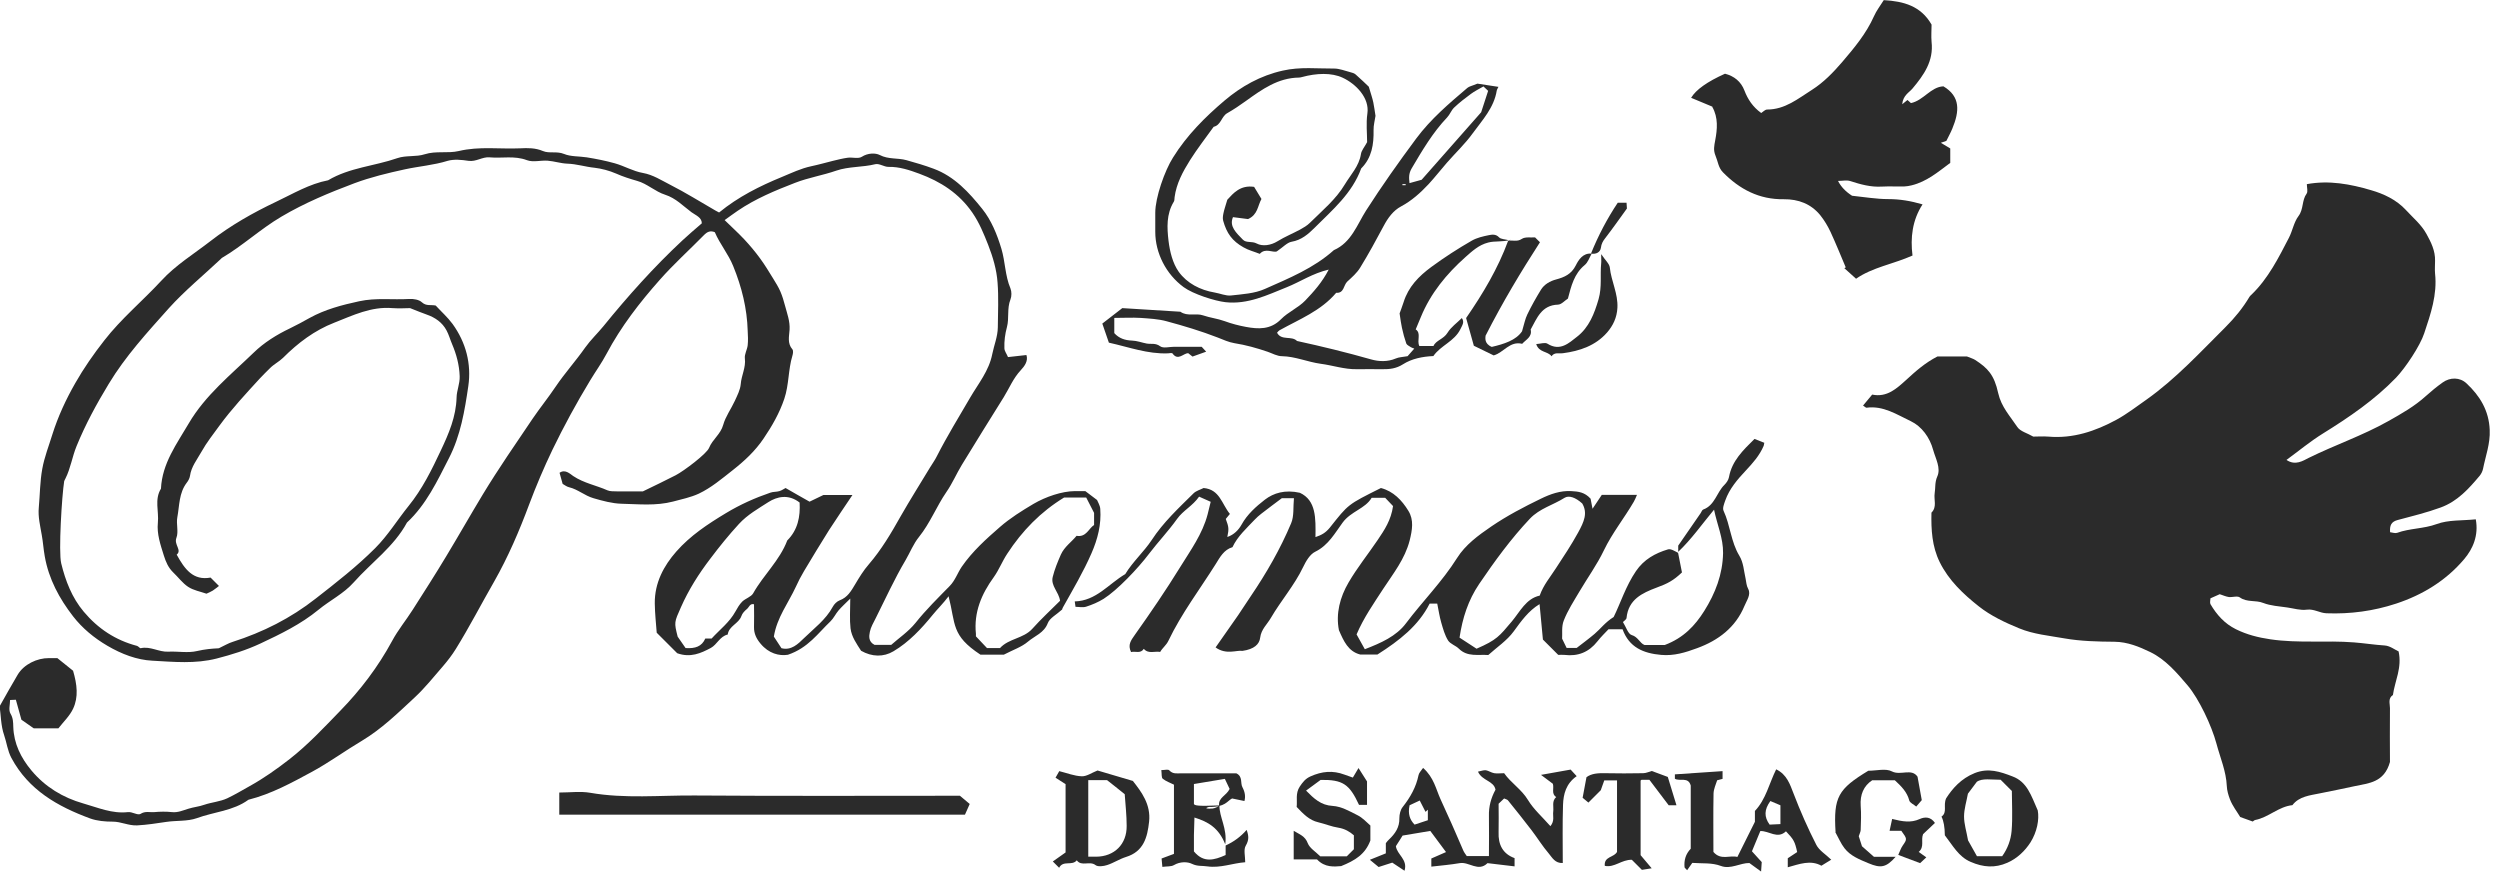
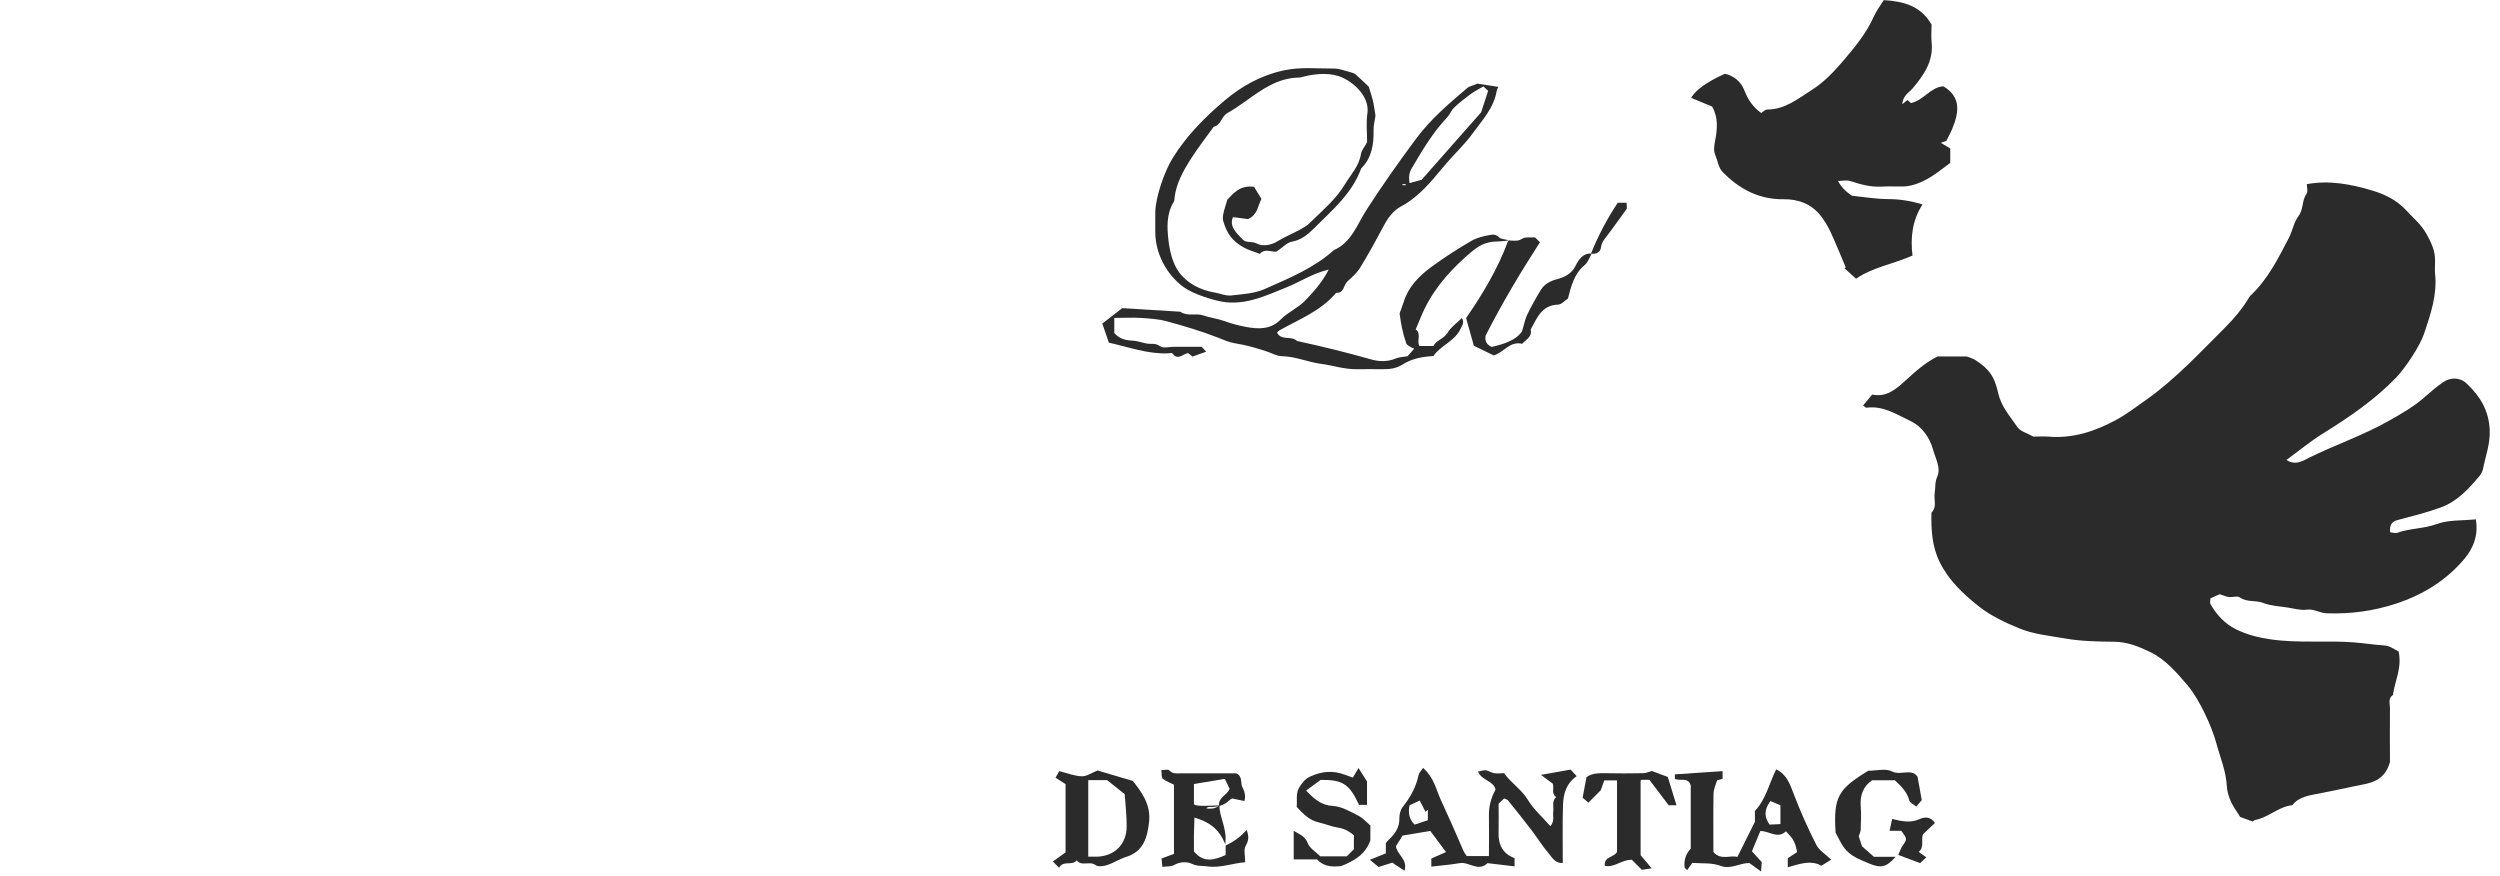
<svg xmlns="http://www.w3.org/2000/svg" width="194" height="68" viewBox="0 0 194 68" fill="none">
  <g clip-path="url(#clip0_259_162)">
    <path d="M144.591 31.45C144.821 31.17 145.051 30.9 145.281 30.62C146.431 30.86 147.191 30.14 147.911 29.49C148.651 28.81 149.391 28.15 150.351 27.66H152.631C152.921 27.78 153.111 27.83 153.271 27.93C154.241 28.56 154.751 29.08 155.061 30.51C155.301 31.58 155.991 32.3 156.541 33.13C156.771 33.48 157.321 33.61 157.781 33.88C158.121 33.88 158.541 33.85 158.941 33.88C160.861 34.05 162.601 33.46 164.241 32.57C165.061 32.12 165.811 31.54 166.581 31C168.861 29.38 170.741 27.33 172.711 25.37C173.421 24.66 174.051 23.89 174.561 23.03C174.601 22.96 174.671 22.91 174.731 22.85C176.021 21.6 176.811 20.01 177.621 18.45C177.901 17.91 178.001 17.25 178.361 16.77C178.771 16.23 178.611 15.55 178.991 15.03C179.111 14.87 179.011 14.55 179.011 14.29C180.741 13.97 182.411 14.29 184.001 14.76C184.971 15.04 185.971 15.5 186.711 16.31C187.261 16.91 187.891 17.42 188.291 18.15C188.651 18.8 188.981 19.46 188.961 20.24C188.961 20.57 188.931 20.91 188.961 21.23C189.141 22.86 188.621 24.36 188.121 25.86C187.801 26.84 186.651 28.56 185.931 29.31C184.261 31.04 182.291 32.38 180.261 33.64C179.291 34.24 178.401 34.98 177.431 35.69C178.121 36.16 178.721 35.75 179.161 35.53C181.191 34.53 183.341 33.8 185.331 32.68C186.361 32.1 187.371 31.53 188.251 30.73C188.661 30.36 189.101 30 189.551 29.68C190.121 29.27 190.881 29.26 191.401 29.75C192.441 30.72 193.141 31.86 193.201 33.36C193.251 34.43 192.881 35.38 192.681 36.39C192.641 36.57 192.551 36.76 192.431 36.91C191.581 37.92 190.711 38.9 189.401 39.38C188.311 39.78 187.191 40.05 186.071 40.35C185.561 40.48 185.431 40.77 185.471 41.3C185.641 41.32 185.851 41.4 186.011 41.35C187.001 40.99 188.071 41.04 189.081 40.67C189.991 40.33 191.061 40.41 192.121 40.3C192.351 41.55 191.901 42.59 191.211 43.4C189.811 45.05 188.001 46.16 185.941 46.84C184.181 47.42 182.381 47.66 180.531 47.59C180.011 47.57 179.571 47.24 179.011 47.31C178.511 47.38 177.991 47.21 177.491 47.14C176.871 47.05 176.191 47.01 175.631 46.79C175.031 46.55 174.371 46.76 173.811 46.36C173.621 46.22 173.241 46.36 172.961 46.33C172.741 46.3 172.521 46.2 172.251 46.11C172.071 46.19 171.831 46.3 171.531 46.43C171.531 46.56 171.471 46.76 171.531 46.88C172.011 47.7 172.631 48.4 173.511 48.83C174.361 49.25 175.231 49.47 176.181 49.61C178.351 49.93 180.521 49.68 182.671 49.85C183.461 49.91 184.261 50.04 185.061 50.09C185.461 50.12 185.831 50.41 186.131 50.55C186.411 51.82 185.841 52.84 185.691 53.93C185.291 54.2 185.461 54.6 185.461 54.95C185.441 56.44 185.461 57.93 185.461 59.13C185.011 60.74 183.801 60.77 182.751 61C181.831 61.21 180.901 61.38 179.991 61.57C179.281 61.72 178.411 61.79 177.891 62.48C176.821 62.59 176.041 63.43 175.011 63.63C174.941 63.64 174.881 63.71 174.811 63.75C174.521 63.65 174.231 63.54 173.841 63.4C173.611 63.01 173.241 62.55 173.041 62.02C172.921 61.71 172.811 61.32 172.801 61.01C172.751 59.85 172.291 58.81 172.001 57.72C171.621 56.3 170.631 54.22 169.761 53.19C168.921 52.2 168.041 51.17 166.861 50.6C166.011 50.19 165.101 49.81 164.081 49.8C162.791 49.79 161.471 49.76 160.211 49.54C159.031 49.33 157.801 49.22 156.691 48.76C155.591 48.31 154.471 47.78 153.551 47.05C152.361 46.11 151.221 45.04 150.521 43.62C149.921 42.4 149.851 41.1 149.881 39.78C150.331 39.34 150.051 38.77 150.131 38.27C150.201 37.85 150.131 37.44 150.331 36.98C150.631 36.33 150.201 35.59 150.011 34.91C149.751 33.95 149.131 33.09 148.271 32.68C147.191 32.17 146.141 31.46 144.841 31.64C144.781 31.64 144.711 31.56 144.561 31.46L144.591 31.45Z" fill="#2B2B2B" />
-     <path d="M16.991 50.3C17.421 50.1 17.721 49.91 18.051 49.81C20.401 49.06 22.551 47.98 24.511 46.44C26.101 45.2 27.681 43.97 29.111 42.54C30.101 41.55 30.831 40.35 31.701 39.27C32.771 37.95 33.501 36.46 34.211 34.95C34.831 33.64 35.391 32.33 35.431 30.84C35.441 30.3 35.691 29.78 35.671 29.2C35.641 28.32 35.421 27.5 35.081 26.7C34.931 26.35 34.831 25.97 34.651 25.64C34.321 25.02 33.771 24.64 33.111 24.41C32.751 24.28 32.391 24.14 31.821 23.91C31.531 23.91 30.991 23.95 30.451 23.91C28.811 23.77 27.391 24.47 25.941 25.04C24.401 25.64 23.121 26.61 21.961 27.77C21.651 28.07 21.241 28.27 20.941 28.58C20.681 28.84 20.411 29.1 20.171 29.36C19.081 30.55 17.971 31.74 17.021 33.04C16.551 33.69 16.031 34.34 15.631 35.06C15.291 35.67 14.841 36.21 14.741 36.94C14.711 37.12 14.611 37.31 14.491 37.46C13.881 38.26 13.931 39.23 13.761 40.14C13.661 40.66 13.871 41.26 13.691 41.73C13.481 42.27 14.141 42.69 13.711 43.04C14.331 44.17 14.991 45.07 16.341 44.82C16.571 45.05 16.771 45.25 16.991 45.47C16.831 45.59 16.681 45.72 16.511 45.83C16.351 45.93 16.171 46 16.021 46.07C15.531 45.9 15.011 45.81 14.601 45.54C14.161 45.25 13.831 44.79 13.441 44.42C13.061 44.05 12.871 43.61 12.711 43.1C12.451 42.26 12.161 41.44 12.251 40.56C12.341 39.68 11.971 38.76 12.491 37.92C12.581 35.96 13.721 34.44 14.651 32.85C15.931 30.67 17.901 29.09 19.691 27.36C20.481 26.59 21.471 25.97 22.501 25.48C23.021 25.23 23.531 24.95 24.031 24.67C25.231 24.01 26.521 23.67 27.861 23.38C29.181 23.09 30.461 23.28 31.751 23.2C32.081 23.18 32.521 23.25 32.741 23.46C33.081 23.77 33.431 23.63 33.811 23.71C34.231 24.17 34.731 24.61 35.121 25.14C36.161 26.58 36.591 28.24 36.341 29.96C36.061 31.87 35.741 33.8 34.841 35.55C33.931 37.33 33.081 39.15 31.581 40.55C30.571 42.42 28.831 43.64 27.451 45.19C26.671 46.07 25.611 46.58 24.711 47.32C23.361 48.43 21.781 49.2 20.201 49.94C19.111 50.45 17.981 50.8 16.821 51.1C15.151 51.53 13.471 51.36 11.821 51.27C10.621 51.21 9.441 50.76 8.331 50.11C7.291 49.5 6.391 48.75 5.681 47.84C4.611 46.46 3.781 44.94 3.471 43.16C3.371 42.61 3.341 42.06 3.241 41.52C3.121 40.81 2.941 40.11 3.011 39.38C3.101 38.38 3.101 37.36 3.281 36.38C3.441 35.48 3.791 34.6 4.061 33.72C4.501 32.32 5.121 30.99 5.841 29.73C6.501 28.57 7.261 27.48 8.091 26.42C9.411 24.72 11.061 23.36 12.511 21.79C13.631 20.57 15.041 19.71 16.331 18.71C17.901 17.49 19.631 16.51 21.421 15.66C22.731 15.04 24.001 14.27 25.461 13.99C27.121 13 29.061 12.89 30.841 12.27C31.501 12.04 32.291 12.19 32.961 11.97C33.841 11.69 34.751 11.92 35.601 11.72C37.191 11.34 38.771 11.58 40.361 11.51C40.951 11.48 41.541 11.47 42.131 11.72C42.621 11.93 43.201 11.71 43.781 11.95C44.281 12.16 44.941 12.12 45.531 12.21C46.271 12.33 46.981 12.47 47.701 12.67C48.451 12.88 49.131 13.29 49.881 13.42C50.671 13.56 51.321 13.99 51.991 14.33C53.191 14.94 54.341 15.66 55.521 16.34C55.621 16.4 55.721 16.45 55.801 16.49C57.291 15.27 58.951 14.44 60.681 13.73C61.431 13.42 62.151 13.07 62.951 12.9C63.521 12.78 64.081 12.62 64.641 12.48C65.021 12.39 65.401 12.29 65.781 12.24C66.141 12.19 66.601 12.34 66.871 12.17C67.351 11.86 67.941 11.86 68.271 12.03C68.941 12.38 69.661 12.24 70.341 12.43C71.051 12.63 71.751 12.83 72.441 13.09C74.071 13.69 75.201 14.94 76.221 16.21C76.921 17.08 77.371 18.18 77.711 19.31C78.011 20.32 77.991 21.39 78.411 22.38C78.511 22.63 78.511 22.99 78.411 23.24C78.131 23.94 78.321 24.7 78.141 25.37C77.991 25.93 77.921 26.46 77.941 27.02C77.941 27.24 78.111 27.44 78.221 27.71C78.721 27.66 79.171 27.61 79.651 27.55C79.801 28.01 79.511 28.41 79.201 28.74C78.631 29.35 78.321 30.12 77.891 30.82C76.801 32.57 75.711 34.31 74.641 36.07C74.221 36.76 73.901 37.52 73.441 38.18C72.671 39.3 72.181 40.59 71.311 41.67C70.881 42.2 70.621 42.87 70.271 43.47C69.411 44.92 68.711 46.47 67.951 47.98C67.781 48.32 67.571 48.67 67.501 49.03C67.431 49.37 67.381 49.79 67.861 50.04H69.161C69.731 49.53 70.491 49.02 71.041 48.34C71.861 47.31 72.791 46.4 73.701 45.47C74.121 45.04 74.301 44.47 74.631 43.98C75.461 42.78 76.531 41.82 77.601 40.89C78.381 40.21 79.291 39.64 80.201 39.1C81.161 38.54 82.411 38.12 83.401 38.11C83.691 38.11 83.981 38.11 84.221 38.11C84.501 38.32 84.751 38.51 85.131 38.8C85.171 38.92 85.361 39.2 85.381 39.49C85.471 40.7 85.181 41.83 84.701 42.93C84.071 44.38 83.261 45.74 82.491 47.12C82.431 47.22 82.411 47.34 82.431 47.29C81.981 47.7 81.461 47.96 81.311 48.35C81.021 49.12 80.301 49.34 79.771 49.79C79.281 50.21 78.631 50.42 77.901 50.8H76.081C73.801 49.3 74.171 48.46 73.611 46.27C73.201 46.82 72.771 47.23 72.371 47.72C71.501 48.79 70.531 49.83 69.331 50.54C68.561 51 67.661 50.98 66.821 50.5C66.481 49.97 66.081 49.42 66.001 48.76C65.921 48.07 65.981 47.36 65.981 46.45C65.601 46.83 65.311 47.09 65.071 47.37C64.841 47.64 64.691 47.98 64.441 48.22C63.481 49.13 62.711 50.28 61.141 50.81C60.461 50.92 59.651 50.71 59.021 49.95C58.701 49.57 58.501 49.17 58.511 48.66C58.531 48.08 58.511 47.5 58.511 46.89C58.191 46.81 58.131 47.12 57.971 47.25C57.791 47.4 57.601 47.59 57.531 47.81C57.321 48.4 56.561 48.57 56.471 49.24C55.861 49.38 55.641 50.02 55.161 50.28C54.391 50.69 53.581 51.06 52.551 50.69C52.121 50.26 51.601 49.74 50.961 49.1C50.911 48.41 50.821 47.62 50.811 46.83C50.791 45.22 51.521 43.89 52.481 42.8C53.571 41.56 54.921 40.67 56.331 39.82C57.441 39.15 58.581 38.64 59.781 38.23C60.001 38.15 60.251 38.18 60.481 38.11C60.661 38.06 60.821 37.94 60.961 37.87C61.591 38.23 62.191 38.58 62.821 38.93C63.201 38.74 63.551 38.58 63.901 38.41H66.151C65.541 39.33 64.921 40.22 64.331 41.14C63.671 42.19 63.031 43.25 62.391 44.32C62.151 44.72 61.941 45.13 61.751 45.55C61.171 46.8 60.291 47.92 60.051 49.4C60.211 49.64 60.421 49.96 60.641 50.3C61.401 50.5 61.931 49.97 62.391 49.52C63.171 48.76 64.081 48.09 64.621 47.09C64.731 46.88 64.941 46.67 65.151 46.59C65.771 46.36 66.051 45.86 66.361 45.34C66.681 44.8 67.011 44.26 67.421 43.79C68.401 42.65 69.151 41.38 69.881 40.08C70.611 38.8 71.401 37.55 72.161 36.29C72.341 35.99 72.551 35.71 72.701 35.4C73.491 33.85 74.401 32.37 75.281 30.86C75.911 29.78 76.751 28.77 77.001 27.47C77.141 26.78 77.421 26.12 77.431 25.41C77.441 24.25 77.501 23.08 77.411 21.93C77.341 20.93 77.051 19.95 76.681 19C76.341 18.14 76.001 17.3 75.461 16.51C74.421 15 72.991 14.09 71.341 13.48C70.581 13.2 69.791 12.93 68.941 12.95C68.601 12.95 68.231 12.67 67.931 12.74C66.931 12.99 65.861 12.91 64.901 13.24C63.841 13.61 62.741 13.78 61.691 14.19C60.141 14.79 58.621 15.42 57.241 16.36C56.911 16.58 56.601 16.82 56.231 17.08C56.751 17.59 57.271 18.06 57.751 18.57C58.191 19.04 58.601 19.53 58.981 20.05C59.351 20.55 59.671 21.09 60.001 21.62C60.201 21.95 60.411 22.28 60.561 22.63C60.711 22.98 60.821 23.35 60.921 23.73C61.081 24.34 61.311 24.92 61.271 25.59C61.241 26.09 61.081 26.64 61.491 27.11C61.571 27.21 61.541 27.44 61.491 27.6C61.161 28.69 61.231 29.85 60.861 30.95C60.481 32.07 59.911 33.06 59.261 34.02C58.601 35 57.771 35.77 56.841 36.5C56.001 37.16 55.191 37.85 54.221 38.31C53.591 38.6 52.901 38.74 52.231 38.92C50.891 39.27 49.551 39.12 48.221 39.09C47.511 39.07 46.771 38.87 46.051 38.66C45.361 38.46 44.841 37.97 44.161 37.81C43.981 37.77 43.821 37.64 43.661 37.55C43.581 37.27 43.501 36.98 43.421 36.69C43.841 36.39 44.211 36.75 44.481 36.94C45.301 37.49 46.261 37.66 47.141 38.05C47.351 38.14 47.611 38.12 47.851 38.13C48.551 38.13 49.261 38.13 49.891 38.13C50.781 37.7 51.611 37.3 52.431 36.88C53.071 36.55 54.841 35.21 55.021 34.76C55.291 34.09 55.921 33.7 56.121 32.97C56.301 32.32 56.731 31.74 57.021 31.11C57.211 30.69 57.441 30.26 57.481 29.81C57.531 29.13 57.891 28.52 57.801 27.81C57.761 27.49 57.981 27.14 58.021 26.79C58.061 26.42 58.041 26.04 58.021 25.67C57.971 23.93 57.561 22.28 56.901 20.66C56.521 19.71 55.861 18.94 55.471 18.02C55.121 17.87 54.871 17.99 54.621 18.25C53.491 19.4 52.281 20.49 51.211 21.7C49.641 23.47 48.191 25.34 47.071 27.45C46.691 28.17 46.211 28.83 45.791 29.53C44.731 31.28 43.751 33.08 42.861 34.92C42.201 36.3 41.601 37.71 41.061 39.15C40.301 41.19 39.431 43.22 38.351 45.12C37.351 46.86 36.431 48.65 35.371 50.36C35.081 50.83 34.741 51.27 34.381 51.69C33.661 52.52 32.971 53.39 32.171 54.13C30.881 55.33 29.611 56.57 28.091 57.48C26.791 58.25 25.571 59.15 24.231 59.88C22.641 60.74 21.061 61.61 19.281 62.06C18.091 62.93 16.601 63 15.271 63.49C14.541 63.75 13.691 63.66 12.901 63.78C12.151 63.89 11.411 64.01 10.641 64.05C9.971 64.08 9.401 63.76 8.751 63.76C8.161 63.76 7.541 63.71 6.991 63.51C4.471 62.58 2.221 61.31 0.881 58.81C0.581 58.24 0.521 57.63 0.321 57.05C0.061 56.31 0.071 55.48 -0.029 54.81C0.481 53.91 0.911 53.13 1.371 52.36C1.851 51.55 2.881 51.06 3.801 51.07C4.001 51.07 4.211 51.07 4.451 51.07C4.881 51.41 5.311 51.76 5.671 52.05C5.981 53.11 6.101 54.09 5.671 55C5.401 55.57 4.911 56.03 4.531 56.52H2.621C2.331 56.32 1.941 56.05 1.661 55.85C1.491 55.24 1.361 54.76 1.231 54.3C1.061 54.3 0.981 54.31 0.781 54.32C0.781 54.67 0.651 55.1 0.811 55.37C1.021 55.72 1.021 56.05 1.031 56.4C1.071 57.71 1.631 58.82 2.441 59.79C3.501 61.06 4.881 61.9 6.471 62.35C7.601 62.67 8.701 63.16 9.931 63.02C10.251 62.98 10.691 63.29 10.901 63.16C11.271 62.92 11.621 63.05 11.971 63.02C12.421 62.98 12.891 62.97 13.341 63.02C13.801 63.07 14.191 62.89 14.611 62.76C15.021 62.63 15.471 62.59 15.851 62.45C16.441 62.25 17.071 62.21 17.631 61.95C18.221 61.67 18.791 61.33 19.361 61.01C20.461 60.4 21.481 59.68 22.481 58.9C23.911 57.78 25.141 56.46 26.391 55.17C27.971 53.55 29.331 51.76 30.421 49.75C30.881 48.89 31.511 48.13 32.031 47.31C32.911 45.93 33.791 44.56 34.631 43.16C35.591 41.57 36.511 39.95 37.471 38.36C38.691 36.35 40.021 34.43 41.331 32.49C41.911 31.64 42.551 30.85 43.121 30C43.831 28.95 44.681 28.01 45.411 26.97C45.831 26.38 46.361 25.88 46.821 25.32C48.731 22.97 50.741 20.72 52.961 18.65C53.431 18.21 53.921 17.8 54.461 17.33C54.461 16.87 53.991 16.71 53.661 16.47C53.001 15.98 52.451 15.38 51.611 15.11C50.851 14.87 50.211 14.25 49.451 14.04C48.891 13.88 48.351 13.71 47.811 13.47C47.281 13.24 46.671 13.08 46.151 13.02C45.431 12.95 44.741 12.72 44.021 12.7C43.511 12.68 43.011 12.51 42.501 12.47C41.961 12.43 41.371 12.61 40.891 12.43C39.921 12.06 38.961 12.3 37.991 12.21C37.421 12.16 36.951 12.57 36.351 12.48C35.821 12.4 35.241 12.34 34.741 12.48C33.651 12.82 32.521 12.9 31.421 13.14C30.091 13.43 28.761 13.75 27.501 14.22C25.561 14.95 23.651 15.74 21.841 16.81C20.211 17.77 18.831 19.07 17.211 20.02C17.181 20.04 17.151 20.08 17.121 20.11C15.781 21.37 14.341 22.55 13.111 23.91C11.441 25.78 9.731 27.64 8.431 29.8C7.491 31.35 6.631 32.93 5.941 34.62C5.601 35.45 5.481 36.33 5.081 37.13C5.051 37.2 5.001 37.27 4.981 37.34C4.801 38.46 4.531 42.83 4.751 43.72C5.081 45.07 5.581 46.38 6.501 47.47C7.601 48.78 8.961 49.68 10.631 50.12C10.741 50.15 10.841 50.31 10.921 50.3C11.671 50.13 12.331 50.61 13.061 50.57C13.801 50.53 14.581 50.69 15.291 50.52C15.891 50.38 16.461 50.33 16.921 50.31L16.991 50.3ZM82.571 38.61C80.751 39.72 79.321 41.19 78.161 42.97C77.771 43.56 77.521 44.22 77.121 44.78C76.161 46.1 75.561 47.52 75.731 49.18C75.731 49.26 75.731 49.35 75.731 49.38C76.041 49.7 76.321 50 76.591 50.29H77.601C78.281 49.54 79.411 49.56 80.101 48.8C80.781 48.04 81.541 47.34 82.261 46.62C82.161 45.92 81.521 45.46 81.691 44.77C81.841 44.17 82.071 43.61 82.321 43.04C82.601 42.42 83.151 42.06 83.541 41.58C84.301 41.71 84.481 41 84.901 40.74V39.8C84.661 39.34 84.471 38.96 84.291 38.61H82.551H82.571ZM62.041 38.99C61.171 38.32 60.291 38.54 59.631 38.96C58.841 39.47 58.001 39.94 57.341 40.66C56.551 41.52 55.831 42.41 55.131 43.34C54.221 44.53 53.441 45.76 52.841 47.12C52.321 48.29 52.301 48.28 52.591 49.42C52.611 49.5 52.591 49.58 52.591 49.41C52.881 49.83 53.071 50.1 53.201 50.29C53.951 50.34 54.461 50.17 54.731 49.55H55.221C55.851 48.86 56.611 48.29 57.071 47.45C57.221 47.18 57.381 46.9 57.601 46.68C57.851 46.44 58.281 46.32 58.441 46.05C59.241 44.62 60.501 43.5 61.091 41.94C61.911 41.12 62.111 40.1 62.051 39L62.041 38.99Z" fill="#2B2B2B" />
-     <path d="M130.23 42.8V42.34C130.81 41.5 131.39 40.66 131.97 39.82C132.04 39.72 132.08 39.57 132.17 39.54C133.08 39.21 133.21 38.21 133.82 37.62C133.98 37.46 134.13 37.24 134.17 37.02C134.4 35.76 135.26 34.94 136.15 34.06C136.4 34.16 136.65 34.26 136.91 34.36C136.88 34.49 136.88 34.55 136.86 34.6C136.54 35.35 136.02 35.93 135.47 36.52C134.83 37.2 134.2 37.93 133.88 38.84C133.79 39.1 133.65 39.44 133.75 39.64C134.27 40.76 134.32 42.05 134.97 43.12C135.3 43.66 135.32 44.3 135.46 44.91C135.52 45.18 135.51 45.42 135.66 45.7C135.9 46.14 135.53 46.62 135.37 47.02C134.68 48.69 133.34 49.7 131.69 50.3C130.8 50.63 129.9 50.91 128.91 50.82C127.53 50.7 126.42 50.24 125.91 48.83H124.82C124.57 49.1 124.24 49.41 123.96 49.77C123.3 50.61 122.45 50.95 121.4 50.82C121.24 50.8 121.07 50.82 120.92 50.82C120.56 50.46 120.21 50.11 119.73 49.63C119.65 48.81 119.56 47.86 119.47 46.88C118.61 47.4 118.05 48.19 117.46 49C116.95 49.7 116.17 50.22 115.49 50.83C114.7 50.77 113.88 51 113.21 50.34C112.96 50.09 112.55 49.98 112.37 49.7C112.11 49.28 111.98 48.79 111.84 48.31C111.7 47.83 111.63 47.32 111.53 46.84H110.94C110.07 48.56 108.6 49.7 106.89 50.79H105.55C104.62 50.55 104.27 49.75 103.9 48.9C103.65 47.62 103.98 46.34 104.65 45.2C105.32 44.05 106.16 43.01 106.91 41.9C107.43 41.13 107.95 40.36 108.1 39.27C107.94 39.1 107.72 38.87 107.49 38.63H106.44C105.94 39.48 104.84 39.67 104.19 40.55C103.6 41.35 103.09 42.31 102.07 42.81C101.65 43.01 101.34 43.55 101.12 44.01C100.44 45.43 99.4 46.61 98.62 47.95C98.33 48.45 97.87 48.83 97.79 49.48C97.73 49.99 97.33 50.38 96.41 50.51C95.99 50.43 95.15 50.84 94.33 50.24C94.93 49.38 95.51 48.56 96.08 47.74C96.41 47.26 96.72 46.76 97.05 46.28C98.27 44.48 99.35 42.61 100.19 40.61C100.43 40.05 100.34 39.35 100.41 38.66H99.47C98.95 39.05 98.41 39.45 97.87 39.87C97.69 40.01 97.52 40.16 97.36 40.33C96.73 41 96.04 41.61 95.64 42.46C94.97 42.66 94.67 43.24 94.34 43.77C93.1 45.74 91.68 47.61 90.67 49.72C90.5 50.08 90.21 50.27 90.03 50.59C89.61 50.51 89.12 50.77 88.76 50.35C88.5 50.75 88.1 50.51 87.77 50.6C87.5 50.04 87.75 49.71 88.06 49.27C89.28 47.55 90.47 45.81 91.58 44.01C92.39 42.7 93.31 41.44 93.71 39.92C93.79 39.62 93.86 39.32 93.95 38.94C93.62 38.79 93.34 38.67 93.05 38.54C92.55 39.26 91.81 39.61 91.34 40.27C90.67 41.21 89.86 42.06 89.16 42.98C88.29 44.13 86.7 45.8 85.64 46.47C85.22 46.73 84.75 46.93 84.28 47.08C84.03 47.16 83.72 47.09 83.46 47.09C83.44 46.92 83.42 46.84 83.4 46.67C85.06 46.63 86.03 45.31 87.32 44.55C87.9 43.59 88.76 42.83 89.37 41.91C90.27 40.53 91.46 39.43 92.61 38.29C92.82 38.08 93.15 38 93.4 37.87C94.66 37.98 94.81 39.12 95.44 39.88C95.31 40.03 95.21 40.15 95.12 40.27C95.36 40.92 95.37 41.03 95.24 41.67C95.76 41.5 96.12 41.11 96.34 40.72C96.79 39.9 97.48 39.3 98.16 38.77C98.83 38.26 99.71 37.98 100.87 38.24C102.14 38.83 102.1 40.21 102.08 41.68C102.57 41.51 102.86 41.35 103.19 40.95C104.65 39.11 104.56 39.17 107.16 37.87C108.12 38.12 108.79 38.82 109.29 39.64C109.73 40.35 109.59 41.13 109.39 41.94C109.02 43.38 108.12 44.5 107.34 45.69C106.6 46.83 105.82 47.94 105.27 49.23C105.48 49.61 105.69 49.98 105.91 50.38C107.15 49.9 108.35 49.38 109.11 48.36C110.4 46.65 111.92 45.13 113.07 43.3C113.71 42.28 114.72 41.54 115.73 40.85C116.95 40.02 118.25 39.34 119.57 38.7C120.31 38.34 121.08 38.06 121.94 38.11C122.48 38.14 122.97 38.19 123.43 38.7C123.46 38.86 123.51 39.12 123.58 39.48C123.86 39.06 124.08 38.73 124.3 38.4H127.03C126.93 38.63 126.87 38.79 126.78 38.94C126.04 40.21 125.11 41.36 124.46 42.71C123.93 43.82 123.19 44.84 122.56 45.91C122.13 46.64 121.66 47.36 121.35 48.15C121.16 48.62 121.25 49.19 121.22 49.56C121.37 49.87 121.46 50.05 121.57 50.28H122.35C122.8 49.93 123.28 49.58 123.74 49.19C124.2 48.8 124.56 48.29 125.22 47.88C125.75 46.81 126.16 45.48 126.95 44.32C127.57 43.41 128.44 42.93 129.44 42.63C129.66 42.57 129.95 42.76 130.22 42.9C130.31 43.39 130.42 43.93 130.52 44.42C129.86 45.05 129.4 45.29 128.55 45.6C127.43 46.02 126.36 46.52 126.22 47.95C126.21 48.07 126.03 48.18 125.94 48.27C126.19 48.67 126.34 49.2 126.62 49.28C127.11 49.42 127.25 49.91 127.61 50.05H129.19C130.65 49.5 131.54 48.54 132.25 47.41C133.11 46.04 133.68 44.57 133.71 42.92C133.73 41.77 133.25 40.72 133.01 39.55C132.07 40.68 131.25 41.86 130.22 42.83L130.23 42.8ZM122.77 39.06C122.26 38.6 121.75 38.42 121.41 38.63C120.53 39.19 119.48 39.45 118.72 40.25C117.24 41.82 115.99 43.54 114.78 45.32C113.93 46.58 113.49 47.95 113.26 49.48C113.73 49.78 114.18 50.08 114.58 50.34C116.15 49.66 116.35 49.37 117.32 48.22C117.95 47.47 118.42 46.45 119.48 46.22C119.77 45.39 120.31 44.77 120.75 44.08C121.34 43.18 121.94 42.28 122.46 41.33C122.92 40.49 123.23 39.81 122.77 39.05V39.06Z" fill="#2B2B2B" />
    <path d="M132.91 8.29C132.36 8.06 131.8 7.83 131.23 7.59C131.604 6.963 132.48 6.34 133.86 5.72C134.56 5.9 135.1 6.32 135.37 7.03C135.63 7.71 136.02 8.3 136.67 8.77C136.81 8.68 136.97 8.5 137.13 8.5C138.52 8.5 139.52 7.66 140.61 6.97C141.52 6.39 142.26 5.62 142.94 4.83C143.88 3.73 144.82 2.61 145.42 1.26C145.61 0.83 145.9 0.46 146.18 0.01C147.73 0.1 149.06 0.46 149.89 1.91C149.89 2.34 149.85 2.8 149.89 3.25C150.06 4.74 149.29 5.82 148.41 6.87C148.14 7.19 147.68 7.39 147.61 8.09C147.83 7.92 147.92 7.84 148.02 7.76C148.11 7.84 148.2 7.92 148.29 8C149.27 7.79 149.83 6.74 150.81 6.7C152.14 7.49 152.06 8.63 151.5 9.98C151.37 10.3 151.2 10.6 151.04 10.93C150.92 10.97 150.78 11.02 150.61 11.08C150.87 11.23 151.1 11.37 151.34 11.52V12.64C150.42 13.32 149.53 14.09 148.35 14.38C148.16 14.43 147.96 14.46 147.76 14.47C147.18 14.48 146.6 14.45 146.02 14.48C145.17 14.53 144.38 14.31 143.58 14.05C143.3 13.96 142.97 14.04 142.63 14.04C142.857 14.487 143.22 14.87 143.72 15.19C144.69 15.29 145.61 15.45 146.53 15.45C147.42 15.45 148.27 15.59 149.19 15.86C148.39 17.09 148.24 18.45 148.41 19.83C146.9 20.5 145.31 20.74 144.03 21.63C143.73 21.36 143.43 21.09 143.12 20.81C143.16 20.79 143.19 20.77 143.23 20.75C142.84 19.83 142.47 18.91 142.05 18C141.84 17.55 141.57 17.1 141.26 16.71C140.54 15.82 139.56 15.45 138.42 15.46C136.52 15.49 134.99 14.69 133.69 13.36C133.34 13 133.31 12.52 133.13 12.1C132.94 11.64 133.02 11.33 133.1 10.89C133.26 10.04 133.35 9.13 132.87 8.29H132.91Z" fill="#2B2B2B" />
    <path d="M117.229 18.61C116.529 18.8 116.029 18.68 115.489 18.82C114.739 19.01 114.219 19.51 113.719 19.95C112.259 21.25 111.019 22.75 110.259 24.6C110.129 24.92 109.999 25.24 109.859 25.56C110.309 25.87 109.929 26.39 110.139 26.85H111.239C111.419 26.41 112.029 26.32 112.329 25.82C112.599 25.38 113.059 25.06 113.439 24.68C113.659 25 113.479 25.22 113.329 25.54C112.859 26.5 111.789 26.81 111.229 27.63C110.379 27.67 109.559 27.83 108.869 28.27C108.349 28.6 107.839 28.66 107.279 28.65C106.619 28.65 105.949 28.64 105.289 28.65C104.329 28.67 103.419 28.35 102.489 28.23C101.469 28.09 100.519 27.66 99.479 27.64C99.109 27.64 98.749 27.43 98.379 27.3C97.529 27.01 96.679 26.77 95.789 26.63C95.359 26.56 94.919 26.36 94.489 26.19C93.199 25.69 91.869 25.29 90.529 24.93C89.879 24.75 89.189 24.72 88.519 24.67C87.859 24.63 87.199 24.67 86.469 24.67C86.469 25.07 86.469 25.46 86.469 25.85C86.839 26.26 87.299 26.41 87.849 26.43C88.229 26.44 88.609 26.59 88.989 26.66C89.329 26.72 89.669 26.6 90.029 26.87C90.269 27.05 90.749 26.91 91.119 26.91C91.829 26.91 92.529 26.91 93.249 26.91C93.349 27.02 93.469 27.14 93.599 27.29C93.259 27.41 92.909 27.54 92.539 27.67C92.459 27.6 92.359 27.53 92.209 27.41C91.849 27.39 91.419 28.04 90.989 27.43C90.949 27.37 90.749 27.41 90.629 27.42C89.059 27.48 87.619 26.94 86.049 26.59C85.879 26.1 85.719 25.63 85.539 25.11C86.069 24.7 86.529 24.34 87.089 23.91C88.529 24 90.069 24.09 91.599 24.19C92.139 24.58 92.809 24.28 93.349 24.47C93.899 24.66 94.479 24.72 95.029 24.92C95.569 25.12 96.149 25.27 96.699 25.37C97.629 25.54 98.599 25.6 99.409 24.77C99.959 24.21 100.739 23.89 101.279 23.33C101.939 22.64 102.599 21.91 103.109 20.92C101.859 21.21 100.899 21.87 99.849 22.29C98.329 22.9 96.829 23.64 95.099 23.45C94.279 23.36 92.579 22.82 91.849 22.28C90.489 21.28 89.649 19.64 89.649 17.99C89.649 17.49 89.649 16.99 89.649 16.5C89.649 15.33 90.379 13.24 91.029 12.22C92.099 10.5 93.519 9.08 95.029 7.8C96.319 6.71 97.799 5.87 99.539 5.48C100.899 5.17 102.219 5.33 103.549 5.32C103.919 5.32 104.369 5.49 104.779 5.6C104.929 5.64 105.089 5.68 105.199 5.78C105.599 6.13 105.989 6.51 106.219 6.73C106.379 7.28 106.499 7.61 106.569 7.95C106.639 8.28 106.679 8.63 106.739 8.99C106.689 9.34 106.579 9.72 106.589 10.1C106.609 11.2 106.459 12.24 105.629 13.07C104.929 15 103.409 16.28 102.019 17.67C101.519 18.17 100.989 18.63 100.229 18.76C99.879 18.82 99.569 19.18 99.079 19.51C98.779 19.63 98.189 19.21 97.759 19.7C97.339 19.53 96.879 19.42 96.489 19.19C95.619 18.7 95.189 18.1 94.919 17.13C94.869 16.95 94.899 16.74 94.939 16.55C94.999 16.25 95.109 15.95 95.239 15.5C95.699 15 96.249 14.34 97.319 14.5C97.489 14.79 97.689 15.12 97.889 15.44C97.589 15.98 97.609 16.66 96.849 17C96.559 16.96 96.139 16.91 95.679 16.85C95.369 17.57 95.939 18.07 96.439 18.59C96.709 18.88 97.139 18.69 97.529 18.9C97.959 19.13 98.609 19.05 99.139 18.72C99.689 18.38 100.299 18.13 100.879 17.82C101.149 17.67 101.429 17.51 101.649 17.29C102.609 16.34 103.669 15.47 104.359 14.31C104.809 13.56 105.459 12.9 105.609 11.96C105.649 11.67 105.889 11.41 106.089 11.03C106.089 10.37 105.999 9.57 106.109 8.81C106.289 7.6 105.219 6.51 104.189 6.03C103.329 5.63 102.169 5.67 101.029 5.98C100.949 6 100.879 6.02 100.799 6.02C99.179 6.04 97.939 6.93 96.689 7.83C96.219 8.17 95.729 8.5 95.219 8.79C94.779 9.05 94.749 9.71 94.179 9.84C93.559 10.7 92.909 11.54 92.339 12.44C91.789 13.32 91.289 14.24 91.149 15.3C91.129 15.42 91.149 15.56 91.089 15.65C90.499 16.61 90.559 17.68 90.679 18.7C90.779 19.52 90.999 20.43 91.469 21.09C92.109 21.98 93.129 22.51 94.259 22.7C94.679 22.77 95.119 22.97 95.519 22.93C96.409 22.83 97.359 22.78 98.159 22.42C100.029 21.59 101.949 20.81 103.509 19.41C104.859 18.82 105.309 17.44 105.999 16.35C107.229 14.43 108.539 12.58 109.899 10.75C111.029 9.23 112.449 8.03 113.869 6.82C114.009 6.7 114.219 6.67 114.649 6.49C115.009 6.54 115.619 6.64 116.279 6.74C116.199 6.9 116.159 6.96 116.149 7.02C115.939 8.36 115.029 9.32 114.279 10.35C113.689 11.17 112.939 11.87 112.269 12.64C111.789 13.19 111.349 13.76 110.859 14.29C110.229 14.96 109.559 15.57 108.719 16.02C108.129 16.33 107.699 16.91 107.369 17.54C106.789 18.63 106.199 19.71 105.549 20.77C105.299 21.18 104.909 21.52 104.549 21.85C104.249 22.13 104.309 22.77 103.689 22.72C102.509 24.12 100.839 24.77 99.289 25.63C99.219 25.67 99.169 25.74 99.099 25.82C99.439 26.46 100.229 26.03 100.649 26.46C102.579 26.88 104.499 27.35 106.399 27.89C106.989 28.06 107.679 28.09 108.309 27.82C108.559 27.71 108.849 27.71 109.229 27.64C109.349 27.51 109.539 27.29 109.749 27.05C109.679 27.02 109.579 27 109.499 26.95C109.369 26.86 109.179 26.78 109.129 26.66C108.989 26.26 108.879 25.85 108.789 25.43C108.719 25.13 108.689 24.83 108.609 24.32C108.659 24.18 108.799 23.82 108.919 23.45C109.289 22.26 110.089 21.44 111.079 20.71C112.089 19.97 113.139 19.29 114.219 18.67C114.609 18.45 115.079 18.34 115.529 18.25C115.779 18.2 116.079 18.15 116.329 18.42C116.479 18.57 116.789 18.56 117.169 18.66L117.229 18.61ZM115.129 6.7C114.729 6.93 114.419 7.08 114.139 7.29C113.689 7.62 113.249 7.96 112.839 8.35C112.619 8.56 112.509 8.89 112.299 9.11C111.179 10.29 110.369 11.67 109.549 13.06C109.309 13.47 109.329 13.79 109.379 14.21C109.789 14.1 110.149 13.99 110.319 13.95C111.969 12.08 113.509 10.33 114.939 8.71C115.149 8.07 115.309 7.57 115.479 7.05C115.379 6.96 115.269 6.85 115.119 6.71L115.129 6.7ZM108.829 14.29V14.37H109.079V14.29H108.829Z" fill="#2B2B2B" />
-     <path d="M43.41 61.5C44.24 61.5 45.04 61.39 45.8 61.52C48.5 61.99 51.21 61.71 53.91 61.73C60.8 61.78 67.68 61.75 74.49 61.75C74.78 61.99 75.03 62.2 75.25 62.39C75.11 62.7 75 62.95 74.88 63.22H43.4V61.5H43.41Z" fill="#2B2B2B" />
    <path d="M111.071 67.24V66.62C111.421 66.47 111.761 66.32 112.211 66.12C111.731 65.48 111.341 64.95 110.991 64.48C110.251 64.6 109.621 64.71 108.841 64.84C108.721 65.03 108.521 65.36 108.321 65.66C108.401 66.33 109.261 66.68 108.991 67.57C108.631 67.33 108.351 67.14 108.041 66.94C107.711 67.05 107.381 67.15 106.981 67.28C106.801 67.13 106.631 66.99 106.301 66.72C106.861 66.49 107.201 66.36 107.541 66.22V65.43C107.621 65.33 107.691 65.23 107.781 65.15C108.261 64.7 108.611 64.2 108.591 63.49C108.591 63.2 108.671 62.84 108.851 62.62C109.441 61.87 109.891 61.08 110.081 60.14C110.121 59.96 110.291 59.8 110.431 59.59C111.271 60.33 111.431 61.24 111.781 62.01C111.951 62.39 112.131 62.78 112.301 63.16C112.741 64.1 113.131 65.05 113.551 66C113.611 66.14 113.711 66.27 113.821 66.43H115.541C115.541 65.38 115.561 64.35 115.541 63.32C115.521 62.59 115.701 61.92 116.051 61.28C115.921 60.58 115.011 60.6 114.691 59.88C114.951 59.83 115.131 59.75 115.301 59.77C115.521 59.81 115.721 59.96 115.951 60C116.191 60.04 116.441 60 116.721 60C117.251 60.76 118.071 61.25 118.571 62.08C119.011 62.81 119.691 63.4 120.311 64.11C120.661 63.69 120.481 63.31 120.531 62.98C120.581 62.6 120.401 62.17 120.761 61.85C120.361 61.6 120.611 61.17 120.501 60.82C120.251 60.63 119.991 60.44 119.581 60.13C120.491 59.97 121.211 59.84 121.881 59.72C122.071 59.93 122.201 60.07 122.351 60.23C121.521 60.81 121.321 61.62 121.291 62.45C121.241 63.93 121.271 65.42 121.271 66.97C120.671 67 120.451 66.55 120.191 66.24C119.701 65.67 119.311 65.03 118.861 64.44C118.261 63.65 117.631 62.87 117.011 62.1C116.971 62.05 116.881 62.03 116.721 61.96C116.601 62.07 116.461 62.21 116.291 62.37C116.291 63.08 116.311 63.83 116.291 64.57C116.251 65.55 116.621 66.26 117.531 66.59V67.23C116.821 67.15 116.121 67.06 115.431 66.98C114.711 67.69 114.001 66.85 113.271 66.98C112.571 67.1 111.861 67.16 111.071 67.25V67.24ZM109.381 62.5C109.241 63.16 109.401 63.61 109.771 63.99C110.121 63.88 110.441 63.77 110.801 63.65V62.83C110.741 62.89 110.681 62.94 110.621 63C110.471 62.71 110.321 62.41 110.171 62.12C109.811 62.29 109.601 62.39 109.381 62.49V62.5Z" fill="#2B2B2B" />
    <path d="M142.121 66.7C141.901 66.83 141.641 67 141.341 67.18C140.501 66.71 139.641 67.05 138.731 67.3V66.6C138.971 66.44 139.221 66.27 139.461 66.12C139.281 65.3 139.191 65.14 138.591 64.51C137.931 65.14 137.271 64.46 136.601 64.49C136.401 64.98 136.191 65.48 135.951 66.06C136.171 66.3 136.441 66.6 136.711 66.9C136.701 67.09 136.691 67.28 136.661 67.63C136.291 67.36 136.041 67.18 135.751 66.97C135.041 66.96 134.291 67.48 133.551 67.2C132.831 66.93 132.121 67.02 131.321 66.96C131.211 67.12 131.071 67.32 130.921 67.53C130.811 67.4 130.731 67.35 130.721 67.3C130.671 66.76 130.801 66.28 131.201 65.86V60.96C131.011 60.25 130.341 60.66 129.971 60.43V60.09C131.191 60.01 132.421 59.93 133.671 59.84V60.44C133.571 60.47 133.461 60.49 133.251 60.55C133.161 60.85 132.981 61.21 132.971 61.58C132.941 63.11 132.961 64.63 132.961 66.11C133.541 66.79 134.241 66.34 134.821 66.5C135.271 65.59 135.701 64.73 136.181 63.77V62.93C137.041 62.02 137.281 60.81 137.831 59.7C138.661 60.1 138.901 60.86 139.181 61.58C139.701 62.94 140.291 64.28 140.951 65.57C141.171 66 141.671 66.29 142.111 66.72L142.121 66.7ZM137.381 62.16C136.891 62.84 136.891 63.39 137.321 63.99C137.601 63.98 137.901 63.96 138.161 63.95V62.49C137.911 62.39 137.671 62.28 137.381 62.16Z" fill="#2B2B2B" />
    <path d="M123.51 19.69C123.34 19.99 123.22 20.37 122.97 20.57C122.15 21.25 121.93 22.19 121.67 23.17C121.42 23.33 121.17 23.63 120.9 23.64C119.62 23.68 119.27 24.69 118.78 25.57C118.91 26.14 118.43 26.34 118.12 26.68C117.16 26.44 116.69 27.36 115.91 27.58C115.44 27.35 114.93 27.1 114.37 26.83C114.18 26.16 113.98 25.41 113.77 24.68C115.08 22.78 116.24 20.84 117.03 18.69C117.38 18.61 117.72 18.79 118.09 18.54C118.36 18.36 118.79 18.45 119.12 18.42C119.27 18.57 119.39 18.69 119.5 18.8C118.03 21.08 116.63 23.4 115.28 26.05C115.27 26.2 115.16 26.67 115.76 26.92C116.7 26.7 117.64 26.41 118.11 25.71C118.28 25.14 118.35 24.75 118.52 24.4C118.84 23.74 119.2 23.1 119.58 22.48C119.84 22.06 120.29 21.81 120.74 21.69C121.41 21.51 121.94 21.28 122.29 20.58C122.49 20.18 122.83 19.62 123.5 19.68L123.51 19.69Z" fill="#2B2B2B" />
    <path d="M82.179 67.33C81.939 67.09 81.849 67 81.699 66.85C82.039 66.61 82.359 66.38 82.689 66.15V60.85C82.479 60.71 82.219 60.55 81.909 60.35C81.999 60.2 82.089 60.03 82.199 59.84C82.799 59.99 83.369 60.22 83.949 60.24C84.339 60.25 84.729 59.96 85.169 59.79C85.999 60.03 86.879 60.3 87.909 60.6C88.579 61.45 89.319 62.43 89.169 63.77C89.039 64.97 88.749 66.08 87.379 66.5C86.869 66.66 86.409 66.97 85.909 67.13C85.629 67.22 85.199 67.28 85.009 67.13C84.559 66.78 83.929 67.27 83.559 66.76C83.189 67.22 82.499 66.73 82.189 67.34L82.179 67.33ZM87.279 61.63C86.729 61.19 86.299 60.84 85.909 60.54H84.449V66.48C84.729 66.48 84.889 66.48 85.059 66.48C86.479 66.47 87.449 65.51 87.429 64.08C87.429 63.28 87.339 62.49 87.279 61.64V61.63Z" fill="#2B2B2B" />
    <path d="M94.629 62.49C94.609 63.43 95.249 64.26 95.079 65.52C94.579 64.25 93.759 63.77 92.689 63.44C92.679 63.91 92.659 64.35 92.649 64.79C92.649 65.24 92.649 65.69 92.649 66.07C93.399 66.98 94.219 66.75 95.109 66.35V65.61C95.743 65.323 96.286 64.92 96.739 64.4C96.909 64.87 96.929 65.18 96.669 65.63C96.489 65.93 96.629 66.44 96.629 66.91C95.649 66.98 94.699 67.38 93.679 67.23C93.289 67.17 92.929 67.24 92.509 67.04C92.149 66.86 91.579 66.85 91.099 67.13C90.879 67.26 90.559 67.22 90.199 67.27C90.179 67.03 90.159 66.84 90.139 66.62C90.449 66.5 90.759 66.39 91.099 66.26V60.89C90.829 60.75 90.489 60.64 90.229 60.43C90.119 60.34 90.159 60.06 90.119 59.76C90.369 59.76 90.649 59.68 90.739 59.78C91.009 60.08 91.329 60.01 91.649 60.01C93.099 60.01 94.549 60.01 95.939 60.01C96.459 60.26 96.239 60.76 96.409 61.08C96.619 61.48 96.659 61.81 96.569 62.16C96.219 62.09 95.889 62.02 95.609 61.96C95.229 62.15 95.099 62.64 93.809 62.62C93.379 62.75 93.749 62.77 94.109 62.74C94.289 62.72 94.599 62.57 94.599 62.5C94.539 61.88 95.169 61.75 95.419 61.22C95.319 61.02 95.189 60.74 95.049 60.44C94.209 60.58 93.439 60.71 92.649 60.84V62.4C92.739 62.49 92.829 62.58 94.609 62.5L94.629 62.49Z" fill="#2B2B2B" />
-     <path d="M158.13 62.89C158.26 63.6 158.07 64.56 157.57 65.36C157.15 66.02 156.53 66.62 155.77 66.95C154.82 67.37 153.9 67.31 152.92 66.88C151.98 66.48 151.53 65.6 150.92 64.82C150.913 64.18 150.827 63.697 150.66 63.37C151.14 63.03 150.77 62.52 151.02 61.95C151.5 61.2 152.17 60.42 153.24 59.99C154.3 59.57 155.21 59.88 156.17 60.25C157.3 60.67 157.61 61.71 158.13 62.89ZM155.26 60.51C154.55 60.51 153.81 60.37 153.4 60.67C153.05 61.13 152.87 61.38 152.71 61.59C152.6 62.2 152.41 62.78 152.41 63.36C152.41 63.94 152.6 64.52 152.72 65.21C152.92 65.57 153.19 66.04 153.41 66.44H155.37C155.8 65.84 156.04 65.17 156.1 64.49C156.19 63.43 156.12 62.37 156.12 61.38C155.78 61.04 155.52 60.78 155.26 60.52V60.51Z" fill="#2B2B2B" />
    <path d="M106.341 64.06V65.22C105.941 66.3 105.141 66.78 104.071 67.21C103.541 67.25 102.811 67.34 102.201 66.69H100.391V64.47C100.841 64.75 101.271 64.87 101.481 65.43C101.631 65.82 102.091 66.09 102.451 66.45H104.511C104.661 66.3 104.841 66.12 105.061 65.9V64.82C104.741 64.54 104.361 64.31 103.861 64.23C103.331 64.15 102.821 63.93 102.301 63.81C101.591 63.65 101.131 63.15 100.621 62.62C100.681 62.12 100.511 61.57 100.861 61.04C101.091 60.7 101.291 60.43 101.691 60.25C102.581 59.85 103.421 59.77 104.331 60.11C104.511 60.18 104.691 60.24 104.981 60.34C105.101 60.14 105.231 59.92 105.421 59.6C105.661 59.97 105.811 60.21 106.081 60.64V62.46H105.461C104.711 60.84 104.201 60.5 102.481 60.52C102.111 60.79 101.731 61.07 101.351 61.35C101.961 61.97 102.501 62.49 103.421 62.54C104.081 62.58 104.731 62.95 105.341 63.26C105.731 63.45 106.041 63.8 106.351 64.07L106.341 64.06Z" fill="#2B2B2B" />
    <path d="M130.071 62.49H129.491C128.951 61.78 128.451 61.13 127.991 60.51H127.391C127.391 60.51 127.311 60.55 127.311 60.58C127.311 62.48 127.311 64.37 127.311 66.36C127.521 66.61 127.801 66.94 128.171 67.38C127.841 67.43 127.651 67.46 127.411 67.5C127.141 67.23 126.861 66.95 126.631 66.72C125.831 66.7 125.281 67.35 124.531 67.19C124.461 66.45 125.221 66.56 125.481 66.11V60.56H124.491C124.401 60.81 124.301 61.1 124.221 61.32C123.901 61.64 123.611 61.93 123.261 62.28C123.121 62.16 122.941 62.02 122.811 61.91C122.911 61.36 123.011 60.86 123.111 60.31C123.501 60.02 124.001 59.99 124.531 60C125.521 60.02 126.521 60.02 127.511 60C127.731 60 127.951 59.89 128.181 59.83C128.561 59.97 128.991 60.13 129.421 60.29C129.631 60.98 129.841 61.68 130.091 62.48L130.071 62.49Z" fill="#2B2B2B" />
    <path d="M142.44 64.57C142.27 61.85 142.64 61.23 144.98 59.81C145.62 59.81 146.34 59.61 146.81 59.86C147.49 60.21 148.33 59.59 148.8 60.27C148.91 60.88 149.01 61.42 149.13 62.09C149.05 62.18 148.9 62.35 148.7 62.59C148.5 62.42 148.21 62.3 148.16 62.12C147.99 61.46 147.55 61.02 147.04 60.55H145.28C144.62 60.99 144.33 61.66 144.39 62.54C144.44 63.16 144.41 63.78 144.39 64.4C144.39 64.54 144.3 64.69 144.24 64.89C144.29 65.06 144.37 65.3 144.49 65.67C144.69 65.84 144.99 66.11 145.42 66.49H147.1C146.37 67.32 145.95 67.39 145 66.99C144.31 66.7 143.6 66.43 143.13 65.82C142.85 65.46 142.67 65.02 142.42 64.57H142.44Z" fill="#2B2B2B" />
-     <path d="M120.401 27.65C120.121 27.24 119.421 27.38 119.211 26.7C119.551 26.68 119.891 26.55 120.081 26.67C121.061 27.29 121.751 26.62 122.391 26.12C123.311 25.4 123.721 24.35 124.051 23.21C124.321 22.26 124.161 21.36 124.251 20.44C124.271 20.29 124.251 20.13 124.251 19.72C124.581 20.21 124.891 20.47 124.921 20.76C125.031 21.82 125.571 22.79 125.511 23.89C125.471 24.65 125.171 25.27 124.711 25.8C123.821 26.82 122.591 27.24 121.281 27.41C120.971 27.45 120.611 27.31 120.391 27.66L120.401 27.65Z" fill="#2B2B2B" />
    <path d="M147.301 66.35C147.441 66.04 147.511 65.82 147.641 65.63C148.001 65.11 148.011 65.11 147.541 64.47H146.631C146.711 64.12 146.771 63.84 146.831 63.55C147.621 63.75 148.281 63.87 148.961 63.56C149.401 63.36 149.831 63.39 150.151 63.86C149.831 64.17 149.501 64.47 149.231 64.73C149.041 65.21 149.361 65.71 148.891 66.11C149.081 66.25 149.271 66.38 149.481 66.53C149.291 66.71 149.171 66.82 149.001 66.98C148.511 66.79 147.981 66.59 147.301 66.34V66.35Z" fill="#2B2B2B" />
    <path d="M123.459 19.68C124.029 18.27 124.719 16.96 125.539 15.73H126.219C126.229 15.91 126.249 16.07 126.249 16.18C125.679 16.97 125.139 17.74 124.559 18.49C124.379 18.72 124.269 18.92 124.229 19.23C124.179 19.56 123.889 19.75 123.449 19.68H123.459Z" fill="#2B2B2B" />
  </g>
  <defs>
    <clipPath id="clip0_259_162">
      <rect width="193.23" height="67.62" fill="white" />
    </clipPath>
  </defs>
</svg>